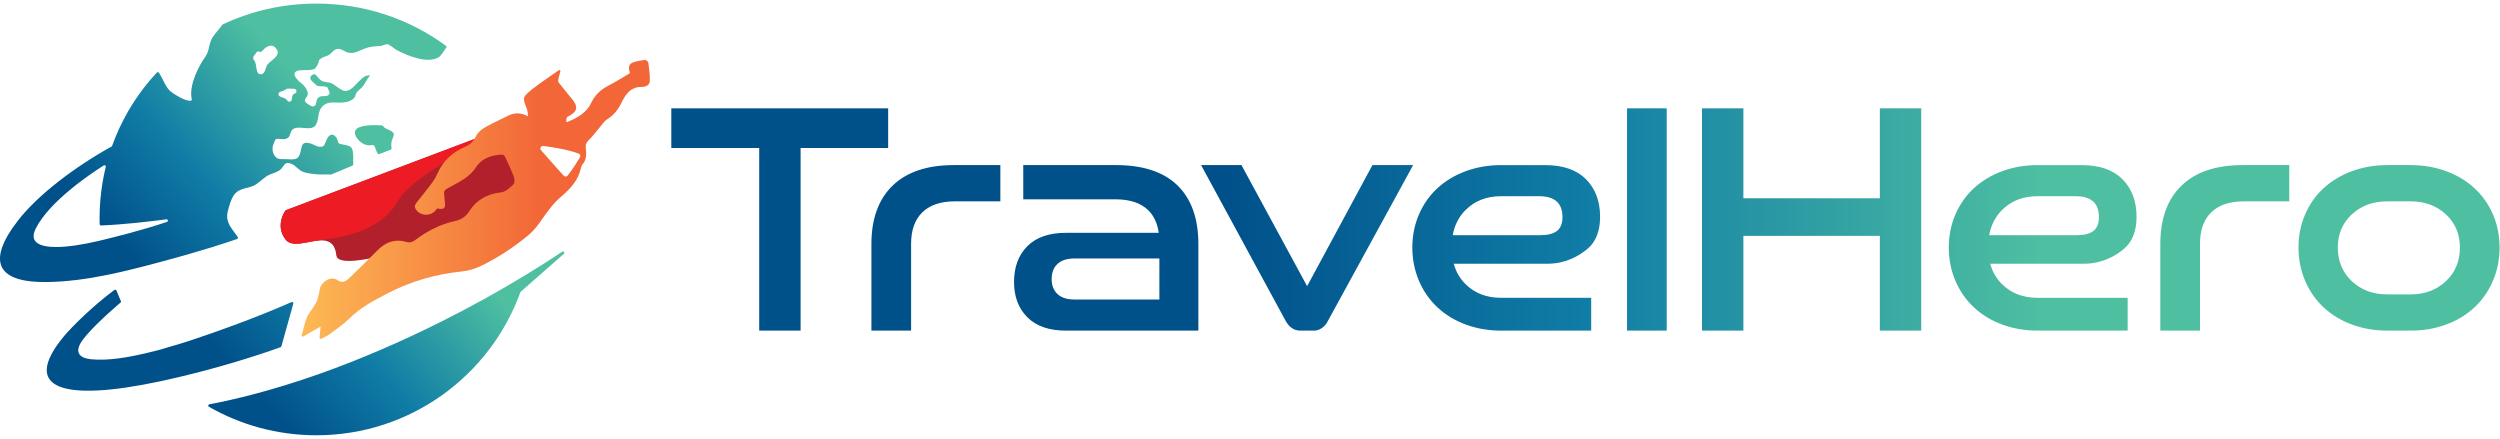
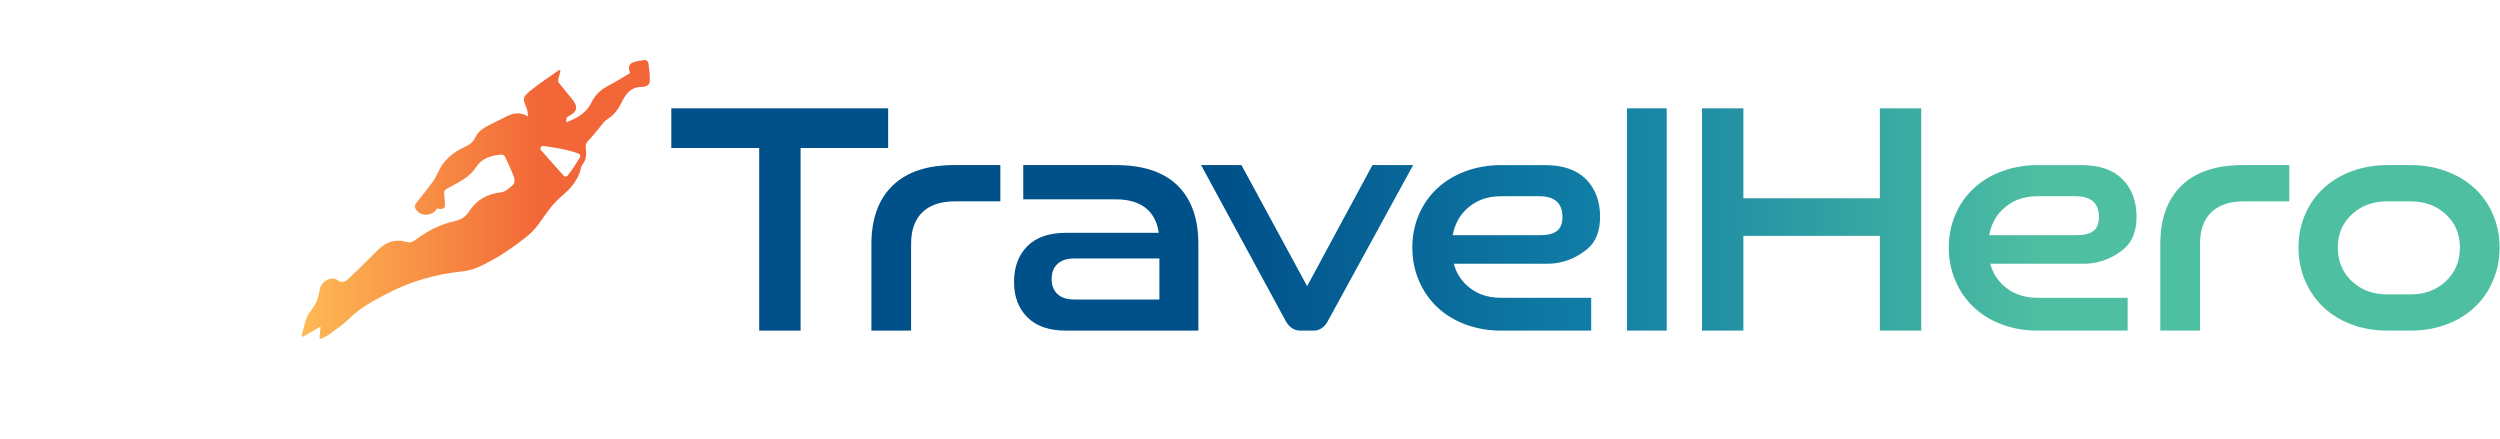
<svg xmlns="http://www.w3.org/2000/svg" width="100%" height="100%" viewBox="0 0 3095 544" version="1.1" xml:space="preserve" style="fill-rule:evenodd;clip-rule:evenodd;stroke-linejoin:round;stroke-miterlimit:2;">
  <path d="M2327.24,134.108l-0,111.347l-168.935,0l0,-111.347l-51.229,-0l-0,275.203l51.229,0l0,-117.284l168.935,-0l-0,117.284l51.235,0l-0,-275.203l-51.235,-0Zm-312.965,275.203l49.114,0l-0,-275.203l-49.114,-0l0,275.203Zm-1183.19,-275.203l0,49.108l108.817,-0l-0,226.095l51.24,0l0,-226.095l108.39,-0l0,-49.108l-268.447,-0Zm2124.53,70.281c-15.533,-0 -30.062,2.475 -43.614,7.402c-13.541,4.944 -25.258,11.941 -35.141,20.965c-9.882,9.035 -17.57,19.899 -23.069,32.593c-5.505,12.716 -8.261,26.397 -8.261,41.077c0,14.675 2.756,28.441 8.261,41.274c5.499,12.846 13.198,23.861 23.069,33.025c9.883,9.175 21.6,16.229 35.141,21.162c13.552,4.95 28.081,7.408 43.614,7.408l28.788,-0c15.522,-0 30.062,-2.458 43.609,-7.408c13.557,-4.933 25.263,-11.987 35.146,-21.162c9.876,-9.175 17.576,-20.179 23.069,-33.025c5.505,-12.833 8.255,-26.599 8.255,-41.274c0,-14.68 -2.738,-28.361 -8.255,-41.077c-5.505,-12.699 -13.193,-23.564 -23.069,-32.593c-9.883,-9.024 -21.589,-16.021 -35.146,-20.965c-13.547,-4.927 -28.087,-7.402 -43.609,-7.402l-28.788,-0Zm-44.035,143.744c-11.583,-10.87 -17.357,-24.765 -17.357,-41.707c0,-16.649 5.774,-30.342 17.357,-41.066c11.571,-10.718 26.106,-16.083 43.603,-16.083l29.22,-0c17.497,-0 32.032,5.365 43.609,16.083c11.565,10.724 17.362,24.417 17.362,41.066c0,16.937 -5.797,30.837 -17.362,41.707c-11.577,10.869 -26.112,16.313 -43.609,16.313l-29.22,-0c-17.486,-0 -32.032,-5.444 -43.603,-16.313Zm-135.068,-143.744c-33.019,-0 -58.294,8.468 -75.786,25.398c-17.508,16.948 -26.252,41.078 -26.252,72.403l0,107.121l49.131,0l-0,-107.542c-0,-16.942 4.646,-29.927 13.956,-38.962c9.316,-9.024 22.716,-13.541 40.219,-13.541l56.325,-0l-0,-44.877l-57.593,-0Zm-1077.43,-0l-80.859,149.883l-81.286,-149.883l-49.966,-0l105.006,193.486c4.506,7.637 10.438,11.436 17.783,11.436l16.931,0c3.401,0 6.633,-1.055 9.742,-3.176c3.092,-2.115 5.51,-4.86 7.2,-8.26l105.842,-193.486l-50.393,-0Zm-432.281,-0l0,42.346l113.901,-0c18.053,-0 31.678,4.5 40.859,13.535c7.054,6.959 11.341,16.302 12.968,27.946l-114.804,0c-20.892,0 -36.829,5.494 -47.834,16.51c-11.01,11.016 -16.521,25.831 -16.521,44.462c0,18.075 5.511,32.604 16.521,43.608c11.005,11.016 26.942,16.515 47.834,16.515l163.856,0l0,-107.121c0,-31.6 -8.614,-55.814 -25.83,-72.61c-17.217,-16.785 -42.627,-25.191 -76.207,-25.191l-114.743,-0Zm42.346,159.625c-4.815,-4.501 -7.205,-10.719 -7.205,-18.631c-0,-7.89 2.39,-14.108 7.205,-18.625c4.798,-4.518 11.852,-6.774 21.173,-6.774l104.995,0l0,50.797l-105.427,0c-9.035,0 -15.943,-2.255 -20.741,-6.767Zm-128.3,-159.625c-33.019,-0 -58.294,8.468 -75.781,25.398c-17.514,16.948 -26.257,41.078 -26.257,72.403l0,107.121l49.131,0l-0,-107.542c-0,-16.942 4.652,-29.927 13.956,-38.962c9.321,-9.024 22.722,-13.541 40.219,-13.541l56.325,-0l-0,-44.877l-57.593,-0Zm1341.84,0.006c-15.534,-0 -30.062,2.474 -43.615,7.407c-13.541,4.949 -25.258,11.93 -35.14,20.965c-9.882,9.035 -17.57,19.894 -23.07,32.593c-5.505,12.705 -8.26,26.409 -8.26,41.066c-0,14.686 2.755,28.446 8.26,41.286c5.5,12.845 13.199,23.861 23.07,33.013c9.882,9.181 21.599,16.235 35.14,21.179c13.553,4.933 28.081,7.407 43.615,7.407l111.353,0l-0,-40.651l-111.785,0c-17.773,0.006 -32.38,-5.64 -43.811,-16.925c-7.003,-6.93 -11.846,-15.348 -14.557,-25.241l115.955,-0c22.576,-0 39.085,-9.624 49.54,-18.373c10.438,-8.743 15.662,-22.02 15.662,-39.781c0,-19.209 -5.78,-34.664 -17.351,-46.375c-11.577,-11.695 -28.519,-17.57 -50.809,-17.57l-54.197,-0Zm-44.243,55.668c11.431,-11.437 26.038,-17.144 43.811,-17.144l47.424,-0c19.192,-0 28.799,8.614 28.799,25.83c0,7.896 -2.273,13.614 -6.779,17.139c-4.517,3.541 -11.571,5.291 -21.173,5.291l-107.918,0c2.278,-12.418 7.525,-22.805 15.836,-31.116Zm-619.897,-55.668c-15.533,-0 -30.061,2.474 -43.614,7.407c-13.546,4.949 -25.264,11.93 -35.146,20.965c-9.876,9.035 -17.564,19.894 -23.069,32.593c-5.5,12.705 -8.261,26.409 -8.261,41.066c0,14.686 2.761,28.446 8.261,41.286c5.505,12.845 13.204,23.861 23.069,33.013c9.882,9.181 21.6,16.235 35.146,21.179c13.553,4.933 28.081,7.407 43.614,7.407l111.353,0l0,-40.651l-111.785,0c-17.772,0.006 -32.379,-5.64 -43.81,-16.925c-7.009,-6.93 -11.846,-15.348 -14.557,-25.241l115.955,-0c22.576,-0 39.085,-9.624 49.534,-18.373c10.444,-8.743 15.668,-22.02 15.668,-39.781c0,-19.209 -5.78,-34.664 -17.351,-46.375c-11.583,-11.695 -28.519,-17.57 -50.809,-17.57l-54.198,-0Zm-44.242,55.668c11.431,-11.437 26.038,-17.144 43.81,-17.144l47.425,-0c19.186,-0 28.794,8.614 28.794,25.83c-0,7.896 -2.268,13.614 -6.774,17.139c-4.517,3.541 -11.577,5.291 -21.173,5.291l-107.918,0c2.278,-12.418 7.525,-22.805 15.836,-31.116Z" style="fill:url(#_Linear1);fill-rule:nonzero;" />
-   <path d="M275.726,30.252c-0.259,0.118 -0.483,0.314 -0.646,0.556c-3.496,5.146 -8.294,9.876 -11.655,14.972c-5.303,7.991 -3.597,16.616 -9.175,24.377c-9.007,12.57 -20.545,36.044 -16.858,52.677c0.23,1.049 -0.623,1.998 -1.7,1.97c-7.643,-0.208 -17.862,-6.869 -23.238,-10.618c-7.357,-5.129 -10.477,-16.694 -15.736,-24.169c-0.606,-0.859 -1.857,-0.954 -2.581,-0.185c-21.717,23.311 -39.259,50.522 -51.454,80.539c-1.363,3.356 -2.66,6.745 -3.883,10.163c-0.135,0.376 -0.398,0.679 -0.741,0.869c-44.832,24.832 -91.167,59.782 -115.724,91.516c-40.999,53.008 -23.468,77.054 35.533,76.241c25.253,-0.343 50.051,-3.794 74.63,-8.777c22.2,-4.501 44.22,-10.236 66.224,-16.117c55.152,-14.725 86.482,-25.455 94.815,-28.429c1.033,-0.365 1.414,-1.622 0.769,-2.508c-2.677,-3.67 -8.625,-11.656 -9.86,-14.063c-2.609,-4.983 -4.124,-10.202 -2.693,-16.42c1.548,-6.964 4.309,-17.133 8.905,-22.716c6.689,-8.087 18.446,-6.605 26.471,-11.97c6.492,-4.355 10.252,-9.321 17.531,-12.346c4.669,-1.941 10.252,-3.109 13.698,-7.042c4.237,-4.832 4.708,-9.321 12.907,-5.78c5.219,2.278 8.187,7.519 13.732,9.612c6.172,2.38 14.046,3.031 20.617,3.345c2.637,0.135 12.093,0.051 14.052,0.084c0.218,0.006 0.437,-0.039 0.645,-0.123l25.954,-10.82c0.617,-0.258 1.027,-0.864 1.01,-1.532c-0.078,-3.793 0.78,-16.7 -1.93,-20.376c-2.716,-3.687 -9.518,-3.726 -14.4,-5.078c-1.307,-0.365 -2.351,-1.42 -2.587,-2.756c-0.808,-4.495 -4.298,-9.77 -8.973,-8.355c-3.692,1.122 -5.819,8.355 -7.901,12.452c-0.528,1.038 -1.499,1.812 -2.643,2.043c-5.539,1.133 -8.547,-1.959 -13.833,-3.687c-16.19,-5.287 -9.226,10.095 -16.426,17.452c-3.21,3.244 -11.84,1.7 -16.032,1.7c-6.605,0 -9.77,0.612 -13.137,-5.202c-2.065,-3.501 -2.492,-7.502 -1.583,-11.375c0.107,-0.454 1.549,-4.012 2.52,-6.425c0.567,-1.403 1.97,-2.273 3.479,-2.166c4.428,0.32 9.781,1.403 13.002,-1.487c3.238,-2.868 1.936,-8.816 7.24,-11.218c3.344,-1.498 7.643,-1.1 11.902,-0.701c6.274,0.589 12.458,1.184 15.365,-4.321c3.956,-7.537 1.504,-15.814 7.924,-22.481c5.016,-5.05 11.268,-4.837 17.828,-4.63c3.142,0.101 6.364,0.202 9.545,-0.275c4.125,-0.639 9.299,-2.278 12.032,-5.662c1.509,-1.857 1.655,-5.14 3.243,-7.003c2.537,-2.991 5.466,-4.512 7.756,-7.699c2.851,-3.985 4.652,-8.463 7.929,-12.116c0.41,-0.455 0.034,-1.162 -0.572,-1.049c-1.594,0.291 -3.519,0.549 -4.344,0.937c-2.575,1.189 -4.714,3.204 -6.773,5.045c-4.153,3.675 -7.632,8.844 -12.503,11.655c-5.657,3.244 -7.991,1.88 -13.176,-1.212c-3.132,-1.874 -6.173,-4.764 -9.45,-6.33c-4.405,-2.076 -10.258,-0.988 -14.058,-4.254c-0.959,-0.819 -3.389,-3.456 -5.432,-5.976c-0.959,-1.179 -2.648,-1.47 -3.956,-0.685c-1.437,0.853 -2.654,1.751 -2.957,2.823c-0.865,2.851 0.746,3.951 2.115,5.645c0.045,0.056 0.09,0.101 0.141,0.146c0.667,0.623 5.51,4.961 5.656,5.017c3.322,1.442 7.492,0.55 11.167,1.212c1.213,0.219 2.144,1.123 2.514,2.301c1.033,3.339 3.755,5.853 0.405,8.356c-3.396,2.576 -9.378,-0.629 -13.132,3.917c-2.536,3.047 -0.645,8.967 -5.23,10.011c-2.009,0.466 -6.639,-2.733 -9.209,-4.686c-1.083,-0.825 -1.593,-2.222 -1.234,-3.535c1.038,-3.726 5.118,-4.506 2.811,-10.791c-1.47,-3.979 -4.237,-7.503 -7.598,-9.95c-6.139,-4.517 -14.529,-14.686 -0.601,-15.853c1.684,-0.14 3.351,-0.112 5.04,-0.095c2.469,0.039 4.994,0.073 7.75,-0.399c0.6,-0.106 1.79,-0.404 3.092,-0.606c0.982,-0.151 1.846,-0.713 2.401,-1.526c1.336,-1.987 2.834,-4.142 3.244,-5.135c1.869,-4.355 -0.55,-3.911 4.282,-7.155c2.811,-1.885 6.408,-2.301 9.18,-3.979c3.323,-1.986 5.455,-6.1 9.299,-7.244c5.499,-1.639 10.056,3.479 15.079,4.489c7.519,1.465 14.012,-3.002 20.74,-5.443c6.443,-2.335 11.353,-2.408 18.036,-2.823c2.823,-0.18 4.754,-1.644 6.931,-1.902c4.433,-0.511 1.863,-0.752 5.696,1.268c3.013,1.56 5.308,4.035 8.434,5.696c13.334,7.127 38.188,17.289 52.161,8.546c1.852,-1.156 5.612,-6.795 8.9,-11.706c0.5,-0.735 0.326,-1.728 -0.387,-2.255c-44.742,-32.874 -100.225,-52.217 -160.326,-52.217c-41.549,-0 -80.893,9.236 -116.005,25.802Zm53.041,28.76c4.035,-2.671 8.67,-4.091 12.582,0.399c8.513,9.713 -7.363,15.157 -10.96,21.711c-1.897,3.446 -2.138,10.287 -6.964,10.719c-8.103,0.712 -4.416,-11.914 -8.76,-16.97c-1.341,-1.566 -1.661,-3.782 -0.505,-5.488c1.055,-1.549 2.368,-3.233 3.496,-4.697c0.926,-1.196 2.615,-1.431 3.861,-0.567c0.224,0.157 0.466,0.23 0.718,0.23c1.914,-0 4.551,-3.996 6.532,-5.337Zm27.049,65.595c-0.539,-0.808 -1.179,-1.577 -2.155,-2.233c-2.262,-1.515 -5.118,-1.74 -7.43,-3.165c-0.836,-0.516 -1.352,-1.431 -1.403,-2.413c-0.006,-0.112 -0.006,-0.236 -0.006,-0.354c-0.028,-1.318 0.887,-2.469 2.161,-2.817c2.604,-0.712 5.236,-1.638 7.351,-3.249c0.584,-0.438 1.274,-0.718 2.004,-0.707c2.62,0.039 5.235,0.118 7.828,0.241c3.384,0.157 4.001,4.86 0.786,5.915c-0.853,0.281 -1.622,0.668 -2.15,1.324c-1.027,1.302 -1.285,3.687 -1.605,6.123c-0.213,1.638 -1.61,2.615 -3.013,2.615c-0.892,-0 -1.79,-0.399 -2.368,-1.28Zm-311.635,158.464c16.914,-33.822 68.053,-68.02 84.305,-78.284c1.257,-0.791 2.806,0.348 2.452,1.796c-1.498,6.117 -2.783,12.318 -3.85,18.597c-2.502,14.68 -3.827,29.776 -3.827,45.208c0,2.379 0.045,4.742 0.112,7.105c0.029,0.914 0.781,1.638 1.695,1.61c26.37,-0.881 60.943,-4.972 80.898,-7.57c1.976,-0.258 2.621,2.564 0.724,3.193c-31.969,10.685 -66.925,19.343 -82.054,22.929c-1.212,0.287 -2.295,0.545 -3.249,0.764c-19.175,4.528 -37.621,7.373 -51.942,7.373c-21.302,0 -33.468,-6.302 -25.264,-22.721Zm395.917,-115.422c2.845,7.02 11.998,14.108 19.77,11.914c1.61,-0.449 3.294,0.415 4.012,1.925c1.549,3.226 2.15,6.885 4.467,9.59c-0.847,0.589 11.319,-4.192 15.331,-5.774c0.735,-0.292 1.134,-1.055 1.005,-1.841c-0.427,-2.598 -0.444,-5.258 0.045,-8.176c0.364,-2.021 3.322,-7.52 2.777,-9.355c-1.56,-5.264 -10.134,-5.168 -12.89,-9.4c-0.555,-0.853 -1.554,-1.318 -2.57,-1.369c-2.216,-0.107 -5.05,-0.219 -8.114,-0.219c-12.279,0 -28.3,1.779 -23.833,12.705Zm255.933,143.935c-2.576,1.722 -5.18,3.445 -7.801,5.168c-12.345,8.092 -24.73,15.887 -37.239,23.502l-0.005,0.005c-34.35,20.915 -69.529,40.309 -105.472,58.272c-48.906,24.456 -98.974,46.224 -150.299,64.411c-59.652,21.117 -108.479,32.543 -136.055,37.571c-1.51,0.269 -1.869,2.289 -0.539,3.052c39.231,22.447 84.669,35.292 133.11,35.292c116.296,0 215.309,-73.962 252.61,-177.408l0,-0.005l53.693,-47.251c1.257,-1.111 0.264,-2.907 -1.072,-2.907c-0.303,0 -0.623,0.09 -0.931,0.298Zm-554.302,47.346c-0.92,0.673 -1.846,1.358 -2.772,2.053c-22.834,17.144 -49.097,42.335 -60.118,55.697c-53.945,65.381 -0.039,80.763 118.514,55.567c4.646,-0.988 9.287,-2.032 13.928,-3.087c41.246,-9.343 82.082,-20.926 122.082,-34.405c4.68,-1.577 9.299,-3.277 13.945,-4.933c0.505,-0.179 0.893,-0.589 1.039,-1.105l14.781,-52.778c0.376,-1.336 -0.971,-2.503 -2.245,-1.942c-44.602,19.658 -91.903,36.493 -125.938,47.789c-9.18,3.047 -19.36,6.027 -27.564,8.334c-4.4,1.425 -8.872,2.744 -13.401,3.883c-4.108,1.038 -8.356,2.082 -12.677,3.097c-22.48,5.298 -47.2,9.742 -68.676,7.655c-13.266,-1.302 -19.562,-7.542 -13.339,-19.17c6.914,-12.957 35.129,-38.243 46.297,-47.896c1.588,-1.369 2.828,-2.424 3.619,-3.092c0.561,-0.471 0.735,-1.245 0.432,-1.919c-1.919,-4.276 -3.72,-8.614 -5.421,-13.002c-0.258,-0.668 -0.886,-1.061 -1.532,-1.061c-0.331,0 -0.662,0.101 -0.954,0.315Z" style="fill:url(#_Linear2);fill-rule:nonzero;" />
-   <path d="M646.308,179.832l-21.981,-10.724c-0,0 -3.345,1.527 -9.226,4.114l0.584,-4.159l1.122,-8.064l-263.189,99.355c0,0 -13.883,18.435 0,36.252c5.382,6.902 15.387,5.572 25.876,3.608l0.123,-0.028l0.023,0c2.564,-0.482 5.151,-0.993 7.71,-1.436c13.934,-2.413 26.88,-2.599 29.029,17.379c3.008,27.997 179.025,-38.03 179.025,-38.03l67.262,-49.63l-16.358,-48.637Z" style="fill:#b1202b;fill-rule:nonzero;" />
-   <path d="M493.827,246.873c9.848,-18.474 70.067,-59.035 104.776,-67.043c8.383,-1.931 13.743,-5.887 17.076,-10.763l1.128,-8.07l-263.189,99.355c0,0 -13.883,18.44 0,36.252c5.376,6.902 15.387,5.572 25.876,3.608l0.123,-0.022l0.017,-0.006c2.57,-0.483 5.157,-0.993 7.716,-1.431c15.988,-3.726 81.106,-4.287 106.477,-51.88" style="fill:#ed1c24;fill-rule:nonzero;" />
  <path d="M798.607,74.175c-4.961,0.522 -10.006,1.403 -14.708,3.042c-6.645,2.317 -5.685,7.862 -3.985,13.344c-9.371,5.477 -18.243,11.179 -27.592,15.977c-8.704,4.467 -15.926,11.453 -20.096,20.297c-6.19,13.098 -17.806,19.333 -30.612,24.484c-1.274,-1.599 -0.292,-6.089 1.061,-6.756c12.626,-6.179 13.777,-12.632 4.562,-23.059l-15.488,-19.209c-2.003,-2.677 0.763,-7.778 2.02,-14.035c0.23,-1.133 -1.077,-1.964 -2.031,-1.29c-9.63,6.807 -25.466,17.458 -33.334,23.861c-11.992,9.758 -11.638,10 -6.156,23.995c1.117,2.851 1.033,6.162 1.499,9.26c-9.782,-5.517 -18.109,-4.451 -26.572,0.056c-5.825,3.092 -11.891,5.729 -17.755,8.748c-8.081,4.164 -16.785,8.07 -20.786,16.779c-2.873,6.252 -7.211,9.647 -13.188,12.251c-14.966,6.52 -26.543,16.683 -33.384,31.84c-1.812,4.024 -3.86,7.941 -6.442,11.516c-5.903,8.153 -12.368,15.892 -18.558,23.838c-2.194,2.823 -4.899,5.668 -2.508,9.635c5.825,9.692 20.746,9.462 26.571,-0.723c8.536,1.835 10.724,-0.118 9.636,-8.227c-0.225,-1.689 -0.309,-3.39 -0.494,-5.079c-1.027,-9.141 -0.982,-9.057 7.25,-13.451c11.863,-6.319 24.074,-12.335 31.712,-24.102c7.491,-11.538 18.967,-14.793 31.56,-15.808c1.639,-0.13 3.569,0.965 4.282,2.452c3.978,8.288 7.935,16.627 11.156,25.241c1.027,2.756 1.049,7.722 -0.662,9.31c-4.428,4.113 -9.832,9.203 -15.287,9.792c-17.317,1.875 -30.331,9.293 -39.725,23.89c-3.866,6.015 -9.545,9.949 -16.897,11.515c-18.445,3.928 -34.781,12.469 -49.77,23.732c-3.732,2.811 -7.391,3.473 -12.149,1.913c-4.086,-1.341 -8.889,-1.453 -13.216,-0.903c-10.32,1.296 -17.621,7.822 -24.624,15.028c-10.668,10.971 -21.706,21.588 -32.806,32.127c-3.676,3.49 -8.401,4.91 -12.946,1.56c-8.614,-6.336 -20.735,2.531 -22.071,10.331c-0.802,4.658 -1.756,9.338 -3.232,13.81c-1.038,3.121 -2.963,5.988 -4.708,8.816c-2.722,4.411 -6.46,8.384 -8.278,13.109c-2.811,7.296 -4.405,15.051 -6.498,22.621c0.757,0.589 0.808,0.629 1.56,1.218c7.071,-4.063 14.141,-8.12 21.97,-12.627c-0.505,5.489 -0.909,9.922 -1.313,14.35c0.69,0.46 0.83,0.555 1.52,1.015c3.474,-1.852 7.268,-3.271 10.388,-5.589c8.653,-6.431 17.749,-12.497 25.353,-20.039c13.423,-13.317 29.495,-21.762 46.061,-30.388c29.192,-15.213 59.748,-24.096 92.307,-27.508c8.288,-0.864 16.852,-3.249 24.327,-6.908c21.105,-10.298 40.707,-23.21 58.777,-38.238c5.269,-4.389 9.854,-9.86 13.849,-15.472c8.126,-11.392 15.82,-23.047 26.639,-32.183c11.285,-9.529 21.055,-20.135 24.417,-35.196c0.359,-1.639 0.942,-3.429 1.986,-4.669c5.174,-6.128 4.888,-13.295 3.979,-20.483c-0.494,-3.945 0.673,-6.498 3.569,-9.36c5.09,-5.017 9.332,-10.893 14.012,-16.336c2.817,-3.283 5.264,-7.278 8.799,-9.473c8.21,-5.095 13.564,-11.941 17.806,-20.583c5.012,-10.23 11.224,-19.838 25.152,-19.596c4.203,0.067 9.663,-1.892 9.916,-6.886c0.381,-7.598 -0.735,-15.303 -1.723,-22.896c-0.185,-1.414 -2.671,-3.687 -3.995,-3.687c-0.034,0 -0.068,0.006 -0.107,0.006Zm-100.724,143.351c-5.556,-6.151 -19.843,-22.02 -28.076,-31.6c-1.897,-2.199 -0.095,-5.572 2.789,-5.207c10.915,1.363 30.797,4.382 43.85,9.5c1.813,0.707 2.525,2.89 1.526,4.557c-3.243,5.399 -10.101,16.504 -15.308,22.649c-0.64,0.757 -1.544,1.139 -2.447,1.139c-0.853,0 -1.706,-0.342 -2.334,-1.038Z" style="fill:url(#_Linear3);fill-rule:nonzero;" />
  <defs>
    <linearGradient id="_Linear1" x1="0" y1="0" x2="1" y2="0" gradientUnits="userSpaceOnUse" gradientTransform="matrix(2263.4,0,0,2263.4,831.09,271.708)">
      <stop offset="0" style="stop-color:#00508a;stop-opacity:1" />
      <stop offset="0.3" style="stop-color:#00508a;stop-opacity:1" />
      <stop offset="0.5" style="stop-color:#107da6;stop-opacity:1" />
      <stop offset="0.75" style="stop-color:#4ebfa1;stop-opacity:1" />
      <stop offset="1" style="stop-color:#4ebfa1;stop-opacity:1" />
    </linearGradient>
    <linearGradient id="_Linear2" x1="0" y1="0" x2="1" y2="0" gradientUnits="userSpaceOnUse" gradientTransform="matrix(498.618,-454.497,454.497,498.618,92.454,544.471)">
      <stop offset="0" style="stop-color:#00508a;stop-opacity:1" />
      <stop offset="0.3" style="stop-color:#00508a;stop-opacity:1" />
      <stop offset="0.5" style="stop-color:#107da6;stop-opacity:1" />
      <stop offset="0.75" style="stop-color:#4ebfa1;stop-opacity:1" />
      <stop offset="1" style="stop-color:#4ebfa1;stop-opacity:1" />
    </linearGradient>
    <linearGradient id="_Linear3" x1="0" y1="0" x2="1" y2="0" gradientUnits="userSpaceOnUse" gradientTransform="matrix(431.147,0,0,431.147,373.361,246.915)">
      <stop offset="0" style="stop-color:#fdba54;stop-opacity:1" />
      <stop offset="0.69" style="stop-color:#f26637;stop-opacity:1" />
      <stop offset="1" style="stop-color:#f26637;stop-opacity:1" />
    </linearGradient>
  </defs>
</svg>